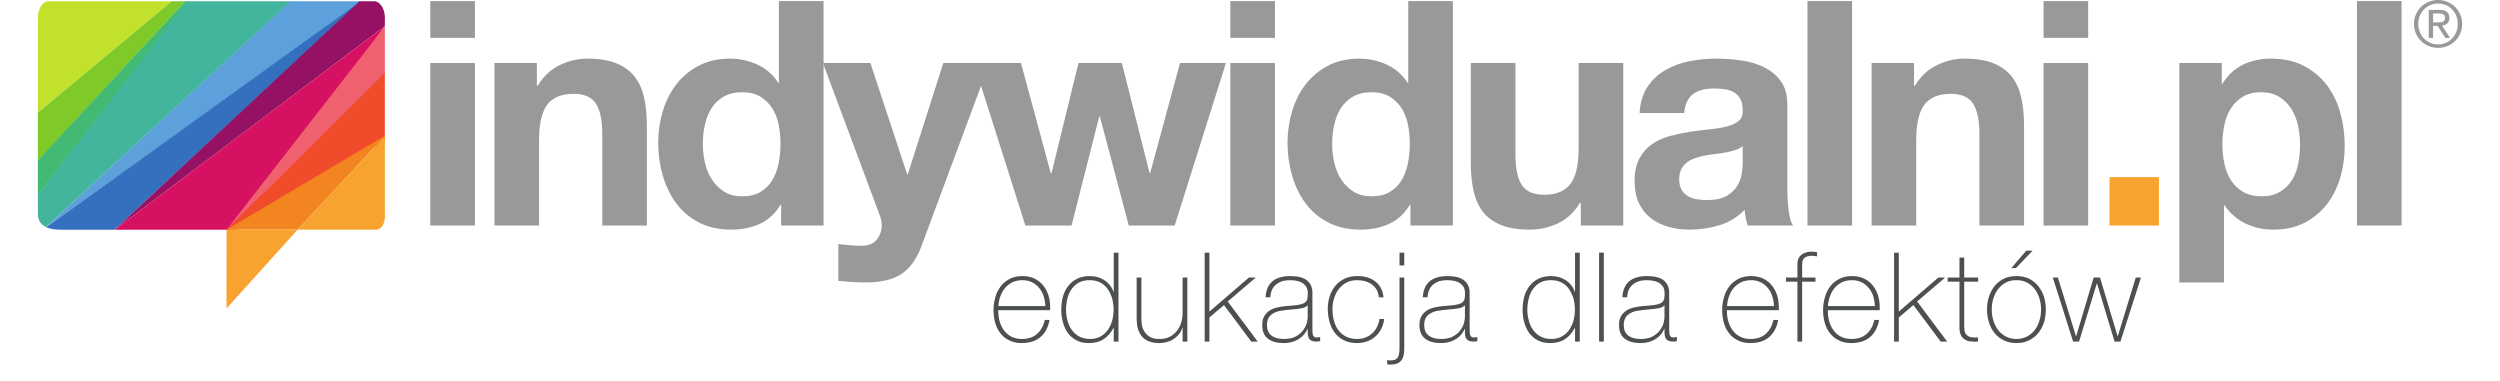
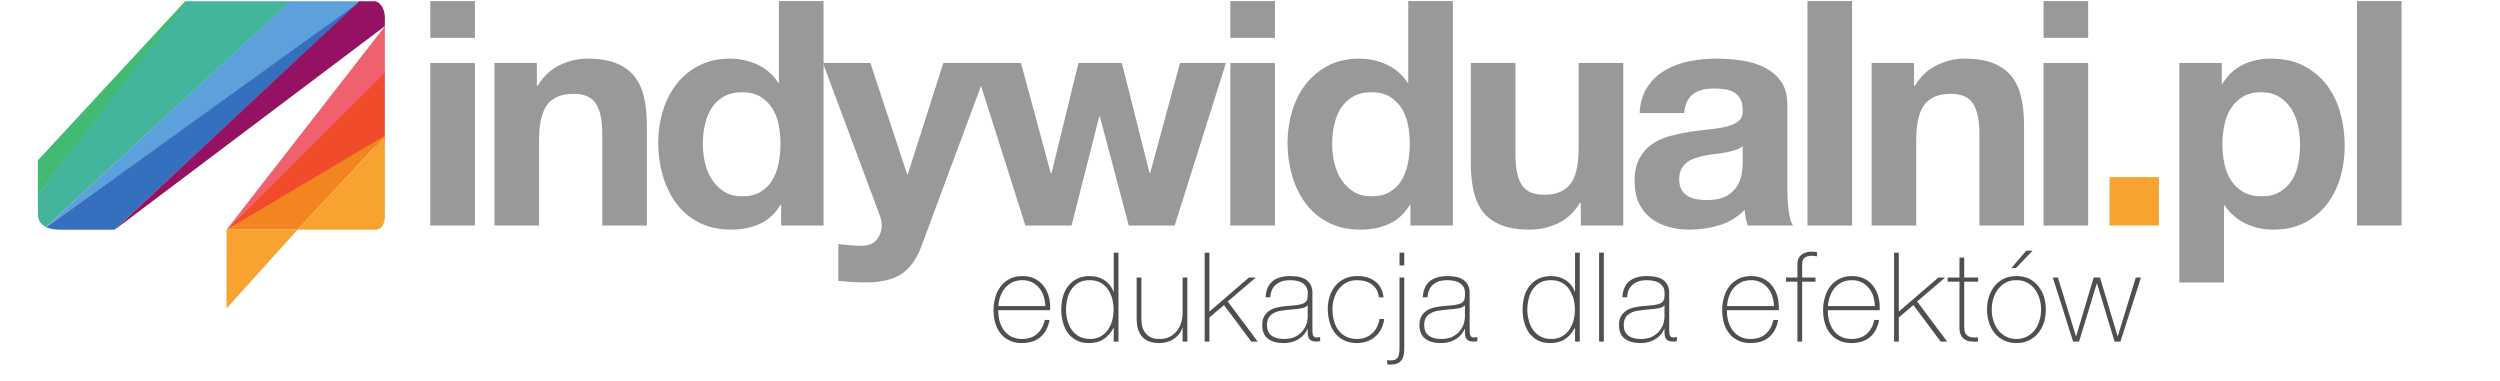
<svg xmlns="http://www.w3.org/2000/svg" xmlns:ns1="http://sodipodi.sourceforge.net/DTD/sodipodi-0.dtd" xmlns:ns2="http://www.inkscape.org/namespaces/inkscape" xmlns:xlink="http://www.w3.org/1999/xlink" width="210" height="32" viewBox="0 0 2005.08 315.08" version="1.2" id="svg336" ns1:docname="logo.svg" ns2:version="0.92.2 (5c3e80d, 2017-08-06)">
  <ns1:namedview pagecolor="#ffffff" bordercolor="#666666" borderopacity="1" objecttolerance="10" gridtolerance="10" guidetolerance="10" ns2:pageopacity="0" ns2:pageshadow="2" ns2:window-width="1920" ns2:window-height="1017" id="namedview338" showgrid="false" ns2:zoom="22.627417" ns2:cx="105" ns2:cy="9.5896905" ns2:window-x="-8" ns2:window-y="-8" ns2:window-maximized="1" ns2:current-layer="surface112" />
  <defs id="defs133">
    <g id="g44">
      <symbol overflow="visible" id="glyph0-0" style="overflow:visible">
        <path style="stroke:none" d="M 0,0 H 52.75 V -73.969 H 0 Z m 5.156,-5.156 v -63.562 h 42.438 v 63.562 z M 23.188,-24.109 h 4.734 c 0,-3.609 0.203,-6.078 0.625,-7.422 0.406,-1.328 1.844,-3.094 4.422,-5.359 2.578,-2.359 4.328,-4.531 5.25,-6.375 0.828,-1.766 1.234,-3.812 1.234,-5.984 0,-4.125 -1.234,-7.422 -3.594,-9.891 -2.375,-2.375 -5.469,-3.609 -9.172,-3.609 -3.719,0 -6.797,1.141 -9.375,3.297 -2.578,2.266 -4.016,5.875 -4.531,10.828 l 5.141,0.812 c 0.422,-3.5 1.453,-5.969 3,-7.516 1.531,-1.547 3.297,-2.266 5.453,-2.266 2.172,0 4.016,0.828 5.562,2.469 1.547,1.75 2.266,3.812 2.266,6.281 0,0.625 -0.094,1.25 -0.203,1.766 -0.109,0.609 -0.406,1.234 -0.719,1.844 -0.312,0.719 -0.828,1.453 -1.547,2.172 -0.719,0.812 -1.547,1.75 -2.672,2.781 -1.141,1.125 -2.172,2.266 -2.891,3.188 -0.719,1.031 -1.344,1.953 -1.859,2.891 -0.922,1.75 -1.344,4.531 -1.344,8.344 z m -0.312,12.062 h 5.766 v -6.906 H 22.875 Z m 0,0" id="path2" ns2:connector-curvature="0" />
      </symbol>
      <symbol overflow="visible" id="glyph0-1" style="overflow:visible">
        <path style="stroke:none" d="m 50.078,-25.969 c 0,-0.297 0,-0.609 0.094,-1.125 0,-0.422 0,-0.828 0,-1.141 0,-3.609 -0.516,-6.906 -1.438,-10.094 -1.031,-3.094 -2.469,-5.875 -4.438,-8.234 -1.953,-2.375 -4.328,-4.234 -7.109,-5.578 -2.875,-1.328 -6.172,-2.047 -9.891,-2.047 -4.016,0 -7.516,0.719 -10.5,2.266 -2.984,1.547 -5.562,3.594 -7.531,6.172 -1.953,2.578 -3.5,5.562 -4.422,8.969 -1.031,3.406 -1.547,7 -1.547,10.719 0,3.812 0.516,7.406 1.438,10.703 0.938,3.406 2.484,6.297 4.438,8.656 1.953,2.484 4.328,4.438 7.312,5.781 2.891,1.438 6.281,2.156 10.203,2.156 6.391,0 11.531,-1.641 15.453,-4.938 C 45.953,-7 48.531,-11.75 49.656,-17.922 H 45.75 c -1.141,4.938 -3.297,8.75 -6.391,11.531 -3.094,2.781 -7.312,4.234 -12.578,4.234 -3.297,0 -6.078,-0.625 -8.547,-1.859 C 15.766,-5.25 13.703,-6.906 12.156,-9.062 10.516,-11.234 9.266,-13.703 8.453,-16.484 7.625,-19.266 7.219,-22.25 7.219,-25.344 v -0.625 z M 7.312,-29.359 c 0.203,-2.781 0.719,-5.469 1.656,-8.047 0.922,-2.562 2.156,-4.938 3.812,-6.891 1.641,-1.969 3.703,-3.516 6.078,-4.75 2.469,-1.125 5.25,-1.75 8.438,-1.75 2.891,0 5.562,0.625 7.844,1.75 2.359,1.141 4.312,2.688 5.859,4.641 1.656,1.953 2.891,4.219 3.719,6.797 0.828,2.578 1.344,5.359 1.438,8.25 z m 0,0" id="path5" ns2:connector-curvature="0" />
      </symbol>
      <symbol overflow="visible" id="glyph0-2" style="overflow:visible">
        <path style="stroke:none" d="m 46.672,0 h 3.922 v -73.562 h -3.922 v 32.453 H 46.469 c -0.719,-2.062 -1.656,-3.922 -2.984,-5.562 -1.344,-1.656 -2.781,-2.984 -4.531,-4.125 -1.766,-1.125 -3.719,-1.953 -5.781,-2.578 -2.062,-0.516 -4.109,-0.812 -6.281,-0.812 -4.016,0 -7.422,0.719 -10.406,2.156 -2.984,1.438 -5.359,3.406 -7.312,5.875 -1.953,2.469 -3.5,5.359 -4.438,8.75 -0.922,3.406 -1.438,7.109 -1.438,11.031 0,3.609 0.406,7.109 1.344,10.406 C 5.562,-12.562 6.906,-9.688 8.75,-7.109 c 1.859,2.578 4.234,4.531 7.109,6.078 2.891,1.547 6.297,2.266 10.312,2.266 4.734,0 8.75,-1.031 12.047,-3.188 3.297,-2.062 6.078,-5.156 8.25,-9.375 h 0.203 z M 18.141,-4.219 C 15.656,-5.562 13.594,-7.312 12.047,-9.578 10.406,-11.844 9.172,-14.422 8.453,-17.406 7.625,-20.297 7.219,-23.281 7.219,-26.375 c 0,-3.188 0.406,-6.188 1.125,-9.172 0.719,-2.984 1.859,-5.562 3.5,-7.828 1.547,-2.266 3.609,-4.125 6.078,-5.469 2.484,-1.328 5.469,-1.953 8.969,-1.953 3.406,0 6.281,0.719 8.859,2.062 2.469,1.344 4.531,3.188 6.078,5.469 1.547,2.359 2.781,4.938 3.609,7.828 0.719,2.984 1.125,5.969 1.125,9.062 0,2.984 -0.406,5.969 -1.125,8.859 -0.828,2.984 -2.062,5.562 -3.609,7.828 C 40.188,-7.422 38.125,-5.562 35.75,-4.219 c -2.469,1.328 -5.359,2.062 -8.75,2.062 -3.406,0 -6.391,-0.734 -8.859,-2.062 z m 0,0" id="path8" ns2:connector-curvature="0" />
      </symbol>
      <symbol overflow="visible" id="glyph0-3" style="overflow:visible">
        <path style="stroke:none" d="M 47.703,-52.953 H 43.781 V -24.312 c 0,3.188 -0.406,6.172 -1.234,8.859 -0.922,2.781 -2.156,5.047 -3.812,7 -1.641,1.969 -3.594,3.5 -5.969,4.641 -2.375,1.141 -5.047,1.656 -8.031,1.656 -3.609,0 -6.5,-0.625 -8.453,-1.969 -1.953,-1.328 -3.5,-2.875 -4.438,-4.734 C 10.812,-10.609 10.203,-12.562 10,-14.531 9.781,-16.484 9.688,-18.141 9.688,-19.469 V -52.953 H 5.766 V -20.188 c 0,1.125 0,2.359 0.109,3.812 0.094,1.531 0.312,3.078 0.609,4.625 0.312,1.547 0.938,3.094 1.766,4.641 0.719,1.547 1.844,2.984 3.188,4.219 1.344,1.234 3.188,2.266 5.359,3 2.156,0.719 4.734,1.125 7.828,1.125 2.062,0 4.125,-0.312 6.078,-0.828 1.953,-0.516 3.812,-1.328 5.562,-2.469 1.656,-1.125 3.094,-2.469 4.438,-4.016 1.234,-1.547 2.156,-3.297 2.875,-5.25 H 43.781 V 0 h 3.922 z m 0,0" id="path11" ns2:connector-curvature="0" />
      </symbol>
      <symbol overflow="visible" id="glyph0-4" style="overflow:visible">
        <path style="stroke:none" d="M 5.969,0 H 9.891 V -19.984 L 21.953,-30.188 44.516,0 h 5.344 l -24.828,-33.172 23.188,-19.781 h -5.672 l -32.656,28.125 V -73.562 H 5.969 Z m 0,0" id="path14" ns2:connector-curvature="0" />
      </symbol>
      <symbol overflow="visible" id="glyph0-5" style="overflow:visible">
        <path style="stroke:none" d="m 40.906,-7.734 c 0,1.141 0.094,2.062 0.312,3 0.094,0.922 0.406,1.75 0.922,2.469 0.516,0.719 1.234,1.234 2.156,1.641 0.938,0.422 2.172,0.625 3.719,0.625 1.125,0 2.156,-0.109 3.188,-0.406 v -3.297 c -1.234,0.203 -2.156,0.297 -2.875,0.297 -0.938,0 -1.547,-0.203 -2.062,-0.609 -0.516,-0.312 -0.828,-0.828 -1.031,-1.438 -0.203,-0.625 -0.312,-1.344 -0.312,-2.062 C 44.812,-8.25 44.812,-9.062 44.812,-9.781 v -30.812 c 0,-4.016 -1.438,-7.312 -4.328,-9.891 -2.984,-2.469 -7.625,-3.703 -14,-3.703 -6.391,0 -11.344,1.438 -14.734,4.328 -3.5,2.984 -5.359,7.312 -5.672,13.188 H 10 c 0.297,-4.75 1.844,-8.25 4.844,-10.625 2.875,-2.359 6.688,-3.5 11.422,-3.5 2.688,0 4.953,0.312 6.812,0.828 1.844,0.516 3.391,1.344 4.531,2.266 1.125,0.922 2.062,2.062 2.578,3.297 0.516,1.234 0.812,2.578 0.812,4.016 0,1.859 -0.094,3.406 -0.297,4.641 -0.219,1.234 -0.734,2.266 -1.547,2.984 -0.828,0.828 -2.062,1.438 -3.609,1.859 -1.656,0.516 -3.922,0.828 -6.703,1.031 l -6.078,0.516 c -2.156,0.203 -4.328,0.516 -6.594,1.031 -2.359,0.516 -4.422,1.234 -6.281,2.359 -1.953,1.141 -3.5,2.688 -4.734,4.641 -1.234,1.953 -1.859,4.531 -1.859,7.625 0,5.047 1.547,8.859 4.641,11.234 3.094,2.469 7.422,3.703 13.078,3.703 2.578,0 4.844,-0.312 7.016,-0.922 2.156,-0.625 4.016,-1.453 5.766,-2.578 1.641,-1.141 3.094,-2.375 4.219,-3.812 1.141,-1.344 2.062,-2.891 2.688,-4.438 h 0.203 z m 0,-12.453 c 0,0.719 -0.203,1.953 -0.516,3.906 -0.422,1.953 -1.344,4.016 -2.688,6.078 -1.328,2.172 -3.391,4.016 -5.969,5.562 -2.578,1.656 -6.188,2.484 -10.609,2.484 -4.328,0 -7.734,-0.938 -10.203,-2.891 -2.469,-1.859 -3.703,-4.734 -3.703,-8.656 0,-2.469 0.516,-4.531 1.438,-6.078 0.922,-1.547 2.266,-2.672 3.812,-3.609 1.547,-0.922 3.188,-1.547 5.156,-1.953 1.953,-0.312 3.812,-0.625 5.766,-0.828 l 6.594,-0.609 c 2.375,-0.219 4.641,-0.516 6.594,-0.938 1.953,-0.406 3.391,-1.234 4.328,-2.359 z m 0,0" id="path17" ns2:connector-curvature="0" />
      </symbol>
      <symbol overflow="visible" id="glyph0-6" style="overflow:visible">
        <path style="stroke:none" d="m 49.562,-36.578 c -0.312,-2.984 -1.031,-5.562 -2.266,-7.828 -1.234,-2.156 -2.781,-4.016 -4.75,-5.453 -1.953,-1.453 -4.219,-2.578 -6.688,-3.312 -2.578,-0.719 -5.266,-1.016 -8.141,-1.016 -3.922,0 -7.422,0.719 -10.406,2.156 -2.984,1.438 -5.562,3.406 -7.625,5.875 -2.062,2.469 -3.609,5.359 -4.641,8.656 -1.125,3.297 -1.641,6.797 -1.641,10.5 0,3.719 0.516,7.219 1.438,10.625 0.922,3.391 2.375,6.484 4.328,9.062 1.953,2.578 4.422,4.641 7.516,6.172 2.984,1.547 6.703,2.375 11.031,2.375 2.781,0 5.453,-0.406 8.031,-1.344 2.578,-0.922 4.844,-2.156 6.797,-3.906 1.969,-1.656 3.609,-3.719 4.953,-6.188 1.344,-2.469 2.156,-5.25 2.578,-8.453 H 46.156 c -0.312,2.375 -1.031,4.641 -2.062,6.609 C 43.062,-10 41.734,-8.25 40.188,-6.797 c -1.656,1.438 -3.516,2.578 -5.562,3.391 -2.172,0.828 -4.438,1.25 -6.906,1.25 -3.406,0 -6.391,-0.625 -8.969,-1.859 C 16.172,-5.25 14.109,-7 12.359,-9.266 10.609,-11.438 9.375,-14.109 8.547,-17.109 7.734,-20.094 7.312,-23.391 7.312,-27 c 0,-2.984 0.422,-5.969 1.344,-8.859 0.922,-2.781 2.156,-5.359 3.906,-7.625 1.766,-2.156 3.812,-4.016 6.391,-5.359 2.578,-1.328 5.469,-1.953 8.766,-1.953 2.359,0 4.641,0.312 6.797,0.938 2.062,0.609 3.922,1.531 5.453,2.672 1.547,1.125 2.891,2.672 3.922,4.422 0.922,1.766 1.547,3.812 1.75,6.188 z m 0,0" id="path20" ns2:connector-curvature="0" />
      </symbol>
      <symbol overflow="visible" id="glyph0-7" style="overflow:visible">
        <path style="stroke:none" d="M 10.609,-62.953 V -73.562 h -3.906 v 10.609 z m -3.906,10 V 5.25 c 0,1.969 -0.109,3.719 -0.422,5.047 -0.312,1.344 -0.719,2.375 -1.328,3.203 -0.625,0.719 -1.453,1.234 -2.375,1.641 -0.922,0.219 -2.172,0.422 -3.5,0.422 -0.516,0 -1.031,0 -1.453,-0.109 -0.406,0 -0.812,0 -1.125,-0.094 v 3.5 c 0.312,0.094 0.516,0.094 0.828,0.094 0.297,0 0.516,0 0.812,0 h 1.656 c 2.266,0 4.125,-0.406 5.562,-1.125 1.344,-0.719 2.469,-1.656 3.297,-2.891 0.719,-1.125 1.234,-2.578 1.547,-4.219 0.312,-1.547 0.406,-3.297 0.406,-5.047 v -58.625 z m 0,0" id="path23" ns2:connector-curvature="0" />
      </symbol>
      <symbol overflow="visible" id="glyph0-8" style="overflow:visible">
        <path style="stroke:none" d="" id="path26" ns2:connector-curvature="0" />
      </symbol>
      <symbol overflow="visible" id="glyph0-9" style="overflow:visible">
        <path style="stroke:none" d="M 6.703,-73.562 V 0 h 3.906 v -73.562 z m 0,0" id="path29" ns2:connector-curvature="0" />
      </symbol>
      <symbol overflow="visible" id="glyph0-10" style="overflow:visible">
        <path style="stroke:none" d="M 9.484,-49.562 V 0 h 3.906 v -49.562 h 11.031 v -3.391 H 13.391 V -63.562 c 0,-3 0.719,-4.953 2.266,-5.984 1.453,-0.922 3.297,-1.438 5.469,-1.438 1.125,0 2.672,0.203 4.625,0.516 V -73.875 c -1.953,-0.312 -3.5,-0.516 -4.625,-0.516 -1.547,0 -3.094,0.203 -4.438,0.625 -1.438,0.406 -2.672,1.031 -3.703,1.844 -1.141,0.828 -1.953,1.859 -2.578,3.203 -0.625,1.344 -0.922,2.984 -0.922,4.844 v 10.922 H 0 v 3.391 z m 0,0" id="path32" ns2:connector-curvature="0" />
      </symbol>
      <symbol overflow="visible" id="glyph0-11" style="overflow:visible">
        <path style="stroke:none" d="M 25.25,-52.953 H 13.703 V -69.438 H 9.781 v 16.484 H 0 v 3.391 h 9.781 v 37 C 9.688,-9.578 10,-7.219 10.922,-5.453 c 0.828,1.75 1.953,2.984 3.406,3.797 1.438,0.938 3.078,1.453 5.047,1.547 1.844,0.219 3.812,0.219 5.766,0.109 v -3.406 c -1.859,0.109 -3.5,0 -4.844,-0.094 -1.438,-0.109 -2.672,-0.516 -3.609,-1.234 -1.031,-0.625 -1.75,-1.547 -2.266,-2.781 C 13.906,-8.75 13.703,-10.406 13.703,-12.562 v -37 H 25.25 Z m 0,0" id="path35" ns2:connector-curvature="0" />
      </symbol>
      <symbol overflow="visible" id="glyph0-12" style="overflow:visible">
        <path style="stroke:none" d="m 4.953,-15.766 c 1.016,3.406 2.562,6.281 4.625,8.766 2.062,2.562 4.641,4.531 7.625,5.969 2.984,1.547 6.5,2.266 10.406,2.266 3.922,0 7.422,-0.719 10.406,-2.266 C 41,-2.469 43.578,-4.438 45.641,-7 c 2.062,-2.484 3.609,-5.359 4.734,-8.766 1.031,-3.391 1.547,-6.906 1.547,-10.719 0,-3.812 -0.516,-7.312 -1.547,-10.703 -1.125,-3.297 -2.672,-6.188 -4.734,-8.766 -2.062,-2.578 -4.641,-4.531 -7.625,-6.078 -2.984,-1.438 -6.484,-2.156 -10.406,-2.156 -3.906,0 -7.422,0.719 -10.406,2.156 -2.984,1.547 -5.562,3.5 -7.625,6.078 -2.062,2.578 -3.609,5.469 -4.625,8.766 -1.141,3.391 -1.656,6.891 -1.656,10.703 0,3.812 0.516,7.328 1.656,10.719 z m 3.594,-19.891 c 0.938,-2.875 2.172,-5.453 3.922,-7.719 1.75,-2.266 3.812,-4.125 6.391,-5.469 2.578,-1.328 5.453,-1.953 8.75,-1.953 3.297,0 6.188,0.625 8.766,1.953 2.578,1.344 4.625,3.203 6.391,5.469 1.75,2.266 2.984,4.844 3.906,7.719 0.922,3 1.344,5.984 1.344,9.172 0,3.203 -0.422,6.188 -1.344,9.078 -0.922,2.984 -2.156,5.562 -3.906,7.828 C 41,-7.312 38.953,-5.562 36.375,-4.219 c -2.578,1.328 -5.469,2.062 -8.766,2.062 -3.297,0 -6.172,-0.734 -8.75,-2.062 C 16.281,-5.562 14.219,-7.312 12.469,-9.578 c -1.75,-2.266 -2.984,-4.844 -3.922,-7.828 -0.922,-2.891 -1.328,-5.875 -1.328,-9.078 0,-3.188 0.406,-6.172 1.328,-9.172 z m 14.844,-25.125 h 3.812 L 41,-75.219 h -5.25 z m 0,0" id="path38" ns2:connector-curvature="0" />
      </symbol>
      <symbol overflow="visible" id="glyph0-13" style="overflow:visible">
        <path style="stroke:none" d="m 4.016,-52.953 h -4.219 L 16.594,0 h 4.938 l 14.625,-48.016 H 36.375 L 50.891,0 h 4.844 l 17,-52.953 H 68.406 L 53.578,-4.531 H 53.375 L 38.844,-52.953 h -5.25 L 19.156,-4.531 h -0.203 z m 0,0" id="path41" ns2:connector-curvature="0" />
      </symbol>
    </g>
    <clipPath id="clip1">
-       <path d="M 0,1 H 111 V 94 H 0 Z m 0,0" id="path46" ns2:connector-curvature="0" />
-     </clipPath>
+       </clipPath>
    <clipPath id="clip2">
      <path d="m 287,176.449 c 0.836,12.492 -6.5,13.496 -6.5,13.496 l -261.148,0.078 C 4.016,190.023 0,183.945 0,176.449 V 14.598 C 0,7.102 4.016,1.023 8.969,1.023 h 269.062 c 4.953,0 8.969,6.078 8.969,13.574 z m 0,0" id="path49" ns2:connector-curvature="0" />
    </clipPath>
    <clipPath id="clip3">
      <path d="M 0,1 H 122 V 134 H 0 Z m 0,0" id="path52" ns2:connector-curvature="0" />
    </clipPath>
    <clipPath id="clip4">
-       <path d="m 287,176.449 c 0.836,12.492 -6.5,13.496 -6.5,13.496 l -261.148,0.078 C 4.016,190.023 0,183.945 0,176.449 V 14.598 C 0,7.102 4.016,1.023 8.969,1.023 h 269.062 c 4.953,0 8.969,6.078 8.969,13.574 z m 0,0" id="path55" ns2:connector-curvature="0" />
-     </clipPath>
+       </clipPath>
    <clipPath id="clip5">
      <path d="M 0,1 H 125 V 162 H 0 Z m 0,0" id="path58" ns2:connector-curvature="0" />
    </clipPath>
    <clipPath id="clip6">
      <path d="m 287,176.449 c 0.836,12.492 -6.5,13.496 -6.5,13.496 l -261.148,0.078 C 4.016,190.023 0,183.945 0,176.449 V 14.598 C 0,7.102 4.016,1.023 8.969,1.023 h 269.062 c 4.953,0 8.969,6.078 8.969,13.574 z m 0,0" id="path61" ns2:connector-curvature="0" />
    </clipPath>
    <clipPath id="clip7">
      <path d="M 4,1 H 268 V 190 H 4 Z m 0,0" id="path64" ns2:connector-curvature="0" />
    </clipPath>
    <clipPath id="clip8">
      <path d="m 287,176.449 c 0.836,12.492 -6.5,13.496 -6.5,13.496 l -261.148,0.078 C 4.016,190.023 0,183.945 0,176.449 V 14.598 C 0,7.102 4.016,1.023 8.969,1.023 h 269.062 c 4.953,0 8.969,6.078 8.969,13.574 z m 0,0" id="path67" ns2:connector-curvature="0" />
    </clipPath>
    <clipPath id="clip9">
      <path d="M 0,1 H 209 V 191 H 0 Z m 0,0" id="path70" ns2:connector-curvature="0" />
    </clipPath>
    <clipPath id="clip10">
      <path d="m 287,176.449 c 0.836,12.492 -6.5,13.496 -6.5,13.496 l -261.148,0.078 C 4.016,190.023 0,183.945 0,176.449 V 14.598 C 0,7.102 4.016,1.023 8.969,1.023 h 269.062 c 4.953,0 8.969,6.078 8.969,13.574 z m 0,0" id="path73" ns2:connector-curvature="0" />
    </clipPath>
    <clipPath id="clip11">
      <path d="M 4,1 H 267 V 191 H 4 Z m 0,0" id="path76" ns2:connector-curvature="0" />
    </clipPath>
    <clipPath id="clip12">
      <path d="m 287,176.449 c 0.836,12.492 -6.5,13.496 -6.5,13.496 l -261.148,0.078 C 4.016,190.023 0,183.945 0,176.449 V 14.598 C 0,7.102 4.016,1.023 8.969,1.023 h 269.062 c 4.953,0 8.969,6.078 8.969,13.574 z m 0,0" id="path79" ns2:connector-curvature="0" />
    </clipPath>
    <clipPath id="clip13">
      <path d="m 2,189 h 2 v 2 H 2 Z m 0,0" id="path82" ns2:connector-curvature="0" />
    </clipPath>
    <clipPath id="clip14">
      <path d="m 287,176.449 c 0.836,12.492 -6.5,13.496 -6.5,13.496 l -261.148,0.078 C 4.016,190.023 0,183.945 0,176.449 V 14.598 C 0,7.102 4.016,1.023 8.969,1.023 h 269.062 c 4.953,0 8.969,6.078 8.969,13.574 z m 0,0" id="path85" ns2:connector-curvature="0" />
    </clipPath>
    <clipPath id="clip15">
      <path d="M 63,1 H 288 V 191 H 63 Z m 0,0" id="path88" ns2:connector-curvature="0" />
    </clipPath>
    <clipPath id="clip16">
      <path d="m 287,176.449 c 0.836,12.492 -6.5,13.496 -6.5,13.496 l -261.148,0.078 C 4.016,190.023 0,183.945 0,176.449 V 14.598 C 0,7.102 4.016,1.023 8.969,1.023 h 269.062 c 4.953,0 8.969,6.078 8.969,13.574 z m 0,0" id="path91" ns2:connector-curvature="0" />
    </clipPath>
    <clipPath id="clip17">
-       <path d="M 63,21 H 288 V 191 H 63 Z m 0,0" id="path94" ns2:connector-curvature="0" />
-     </clipPath>
+       </clipPath>
    <clipPath id="clip18">
      <path d="m 287,176.449 c 0.836,12.492 -6.5,13.496 -6.5,13.496 l -261.148,0.078 C 4.016,190.023 0,183.945 0,176.449 V 14.598 C 0,7.102 4.016,1.023 8.969,1.023 h 269.062 c 4.953,0 8.969,6.078 8.969,13.574 z m 0,0" id="path97" ns2:connector-curvature="0" />
    </clipPath>
    <clipPath id="clip19">
      <path d="M 156,21 H 287 V 191 H 156 Z m 0,0" id="path100" ns2:connector-curvature="0" />
    </clipPath>
    <clipPath id="clip20">
      <path d="m 287,176.449 c 0.836,12.492 -6.5,13.496 -6.5,13.496 l -261.148,0.078 C 4.016,190.023 0,183.945 0,176.449 V 14.598 C 0,7.102 4.016,1.023 8.969,1.023 h 269.062 c 4.953,0 8.969,6.078 8.969,13.574 z m 0,0" id="path103" ns2:connector-curvature="0" />
    </clipPath>
    <clipPath id="clip21">
      <path d="M 156,60 H 287 V 191 H 156 Z m 0,0" id="path106" ns2:connector-curvature="0" />
    </clipPath>
    <clipPath id="clip22">
      <path d="m 287,176.449 c 0.836,12.492 -6.5,13.496 -6.5,13.496 l -261.148,0.078 C 4.016,190.023 0,183.945 0,176.449 V 14.598 C 0,7.102 4.016,1.023 8.969,1.023 h 269.062 c 4.953,0 8.969,6.078 8.969,13.574 z m 0,0" id="path109" ns2:connector-curvature="0" />
    </clipPath>
    <clipPath id="clip23">
      <path d="m 214,189 h 1 v 2 h -1 z m 0,0" id="path112" ns2:connector-curvature="0" />
    </clipPath>
    <clipPath id="clip24">
      <path d="m 287,176.449 c 0.836,12.492 -6.5,13.496 -6.5,13.496 l -261.148,0.078 C 4.016,190.023 0,183.945 0,176.449 V 14.598 C 0,7.102 4.016,1.023 8.969,1.023 h 269.062 c 4.953,0 8.969,6.078 8.969,13.574 z m 0,0" id="path115" ns2:connector-curvature="0" />
    </clipPath>
    <clipPath id="clip25">
      <path d="m 156,112 h 132 v 79 H 156 Z m 0,0" id="path118" ns2:connector-curvature="0" />
    </clipPath>
    <clipPath id="clip26">
      <path d="m 287,176.449 c 0.836,12.492 -6.5,13.496 -6.5,13.496 l -261.148,0.078 C 4.016,190.023 0,183.945 0,176.449 V 14.598 C 0,7.102 4.016,1.023 8.969,1.023 h 269.062 c 4.953,0 8.969,6.078 8.969,13.574 z m 0,0" id="path121" ns2:connector-curvature="0" />
    </clipPath>
    <clipPath id="clip27">
      <path d="m 214,112 h 74 v 79 h -74 z m 0,0" id="path124" ns2:connector-curvature="0" />
    </clipPath>
    <clipPath id="clip28">
      <path d="m 287,176.449 c 0.836,12.492 -6.5,13.496 -6.5,13.496 l -261.148,0.078 C 4.016,190.023 0,183.945 0,176.449 V 14.598 C 0,7.102 4.016,1.023 8.969,1.023 h 269.062 c 4.953,0 8.969,6.078 8.969,13.574 z m 0,0" id="path127" ns2:connector-curvature="0" />
    </clipPath>
    <clipPath id="clip29">
-       <path d="m 1965,0 h 40.078 V 40 H 1965 Z m 0,0" id="path130" ns2:connector-curvature="0" />
-     </clipPath>
+       </clipPath>
  </defs>
  <g id="surface112">
    <g clip-path="url(#clip1)" id="g139" style="clip-rule:nonzero">
      <g clip-path="url(#clip2)" id="g137" style="clip-rule:nonzero">
        <path style="fill:#c2e12b;fill-opacity:1;fill-rule:nonzero;stroke:none" d="M -0.875,1.023 0,93.016 110.707,1.023 Z m 0,0" id="path135" ns2:connector-curvature="0" />
      </g>
    </g>
    <g clip-path="url(#clip3)" id="g145" style="clip-rule:nonzero">
      <g clip-path="url(#clip4)" id="g143" style="clip-rule:nonzero">
        <path style="fill:#7fca28;fill-opacity:1;fill-rule:nonzero;stroke:none" d="M 110.707,1.023 0,93.051 V 133.086 L 121.824,1.023 h -11.117" id="path141" ns2:connector-curvature="0" />
      </g>
    </g>
    <g clip-path="url(#clip5)" id="g151" style="clip-rule:nonzero">
      <g clip-path="url(#clip6)" id="g149" style="clip-rule:nonzero">
        <path style="fill:#42ba73;fill-opacity:1;fill-rule:nonzero;stroke:none" d="M 121.836,1.023 -0.656,133.336 l 0.5,28.219 L 124.48,1.023 h -2.645" id="path147" ns2:connector-curvature="0" />
      </g>
    </g>
    <g clip-path="url(#clip7)" id="g157" style="clip-rule:nonzero">
      <g clip-path="url(#clip8)" id="g155" style="clip-rule:nonzero">
        <path style="fill:#5ca1dc;fill-opacity:1;fill-rule:nonzero;stroke:none" d="M 185.484,22.43 4.344,189.805 267.832,1.023 208.66,0.812 185.484,22.43" id="path153" ns2:connector-curvature="0" />
      </g>
    </g>
    <g clip-path="url(#clip9)" id="g163" style="clip-rule:nonzero">
      <g clip-path="url(#clip10)" id="g161" style="clip-rule:nonzero">
        <path style="fill:#42b59c;fill-opacity:1;fill-rule:nonzero;stroke:none" d="M 209,1.023 H 123.348 L 0,161.117 -0.156,190.023 H 5.125 l 2.633,-3.375" id="path159" ns2:connector-curvature="0" />
      </g>
    </g>
    <g clip-path="url(#clip11)" id="g169" style="clip-rule:nonzero">
      <g clip-path="url(#clip12)" id="g167" style="clip-rule:nonzero">
        <path style="fill:#3570bf;fill-opacity:1;fill-rule:nonzero;stroke:none" d="M 4,190.023 H 63.363 L 266.375,1.488" id="path165" ns2:connector-curvature="0" />
      </g>
    </g>
    <g clip-path="url(#clip13)" id="g175" style="clip-rule:nonzero">
      <g clip-path="url(#clip14)" id="g173" style="clip-rule:nonzero">
        <path style="fill:none;stroke:#a3a6a3;stroke-width:10;stroke-linecap:butt;stroke-linejoin:miter;stroke-miterlimit:10;stroke-opacity:1" d="m 33.203,1254.316 z m 0,0" transform="matrix(0.1,0,0,-0.1,0,315.08)" id="path171" ns2:connector-curvature="0" />
      </g>
    </g>
    <g clip-path="url(#clip15)" id="g181" style="clip-rule:nonzero">
      <g clip-path="url(#clip16)" id="g179" style="clip-rule:nonzero">
        <path style="fill:#941163;fill-opacity:1;fill-rule:nonzero;stroke:none" d="M 63.48,190.023 287.289,21.41 287.387,1.023 H 266.066 L 63.414,190.023 h 0.066" id="path177" ns2:connector-curvature="0" />
      </g>
    </g>
    <g clip-path="url(#clip17)" id="g187" style="clip-rule:nonzero">
      <g clip-path="url(#clip18)" id="g185" style="clip-rule:nonzero">
        <path style="fill:#d71161;fill-opacity:1;fill-rule:nonzero;stroke:none" d="M 63.48,190.023 H 165.617 L 287.289,21.41 Z m 0,0" id="path183" ns2:connector-curvature="0" />
      </g>
    </g>
    <g clip-path="url(#clip19)" id="g193" style="clip-rule:nonzero">
      <g clip-path="url(#clip20)" id="g191" style="clip-rule:nonzero">
        <path style="fill:#f06170;fill-opacity:1;fill-rule:nonzero;stroke:none" d="M 287,61.266 V 21.809 L 156,190.023 Z m 0,0" id="path189" ns2:connector-curvature="0" />
      </g>
    </g>
    <g clip-path="url(#clip21)" id="g199" style="clip-rule:nonzero">
      <g clip-path="url(#clip22)" id="g197" style="clip-rule:nonzero">
        <path style="fill:#f04c2b;fill-opacity:1;fill-rule:nonzero;stroke:none" d="M 287,116.926 V 60.219 L 156,190.023 Z m 0,0" id="path195" ns2:connector-curvature="0" />
      </g>
    </g>
    <g clip-path="url(#clip23)" id="g205" style="clip-rule:nonzero">
      <g clip-path="url(#clip24)" id="g203" style="clip-rule:nonzero">
        <path style="fill:#c2e12b;fill-opacity:1;fill-rule:nonzero;stroke:none" d="m 214.531,190.246 0.301,-0.301" id="path201" ns2:connector-curvature="0" />
      </g>
    </g>
    <g clip-path="url(#clip25)" id="g211" style="clip-rule:nonzero">
      <g clip-path="url(#clip26)" id="g209" style="clip-rule:nonzero">
        <path style="fill:#f38521;fill-opacity:1;fill-rule:nonzero;stroke:none" d="M 287.484,112.066 156,190.023 l 58.832,-0.078 z m 0,0" id="path207" ns2:connector-curvature="0" />
      </g>
    </g>
    <g clip-path="url(#clip27)" id="g217" style="clip-rule:nonzero">
      <g clip-path="url(#clip28)" id="g215" style="clip-rule:nonzero">
        <path style="fill:#f8a330;fill-opacity:1;fill-rule:nonzero;stroke:none" d="m 214.832,189.945 72.457,0.078 0.195,-77.957 z m 0,0" id="path213" ns2:connector-curvature="0" />
      </g>
    </g>
    <path style="fill:#f8a330;fill-opacity:1;fill-rule:nonzero;stroke:none" d="M 214.832,189.945 156,255.164 l 0.07,-65.18" id="path219" ns2:connector-curvature="0" />
    <path style="fill:#999999;fill-opacity:1;fill-rule:nonzero;stroke:none" d="M 361.5,52.125 V 186.543 H 324.578 V 52.125 Z M 324.578,31.324 V 0.902 H 361.5 v 30.422 h -36.922" id="path221" ns2:connector-curvature="0" />
    <path style="fill:#999999;fill-opacity:1;fill-rule:nonzero;stroke:none" d="m 412.715,52.125 v 18.719 h 0.781 c 4.684,-7.797 10.746,-13.477 18.203,-17.031 7.445,-3.547 15.078,-5.328 22.875,-5.328 9.883,0 17.984,1.344 24.312,4.031 6.324,2.688 11.312,6.414 14.949,11.176 3.641,4.773 6.195,10.578 7.676,17.422 1.465,6.848 2.203,14.43 2.203,22.75 v 82.68 h -36.918 v -75.922 c 0,-11.09 -1.738,-19.367 -5.199,-24.828 -3.469,-5.461 -9.621,-8.188 -18.457,-8.188 -10.059,0 -17.336,2.988 -21.844,8.969 -4.512,5.98 -6.758,15.82 -6.758,29.512 v 70.457 H 377.617 V 52.125 h 35.098" id="path223" ns2:connector-curvature="0" />
    <path style="fill:#999999;fill-opacity:1;fill-rule:nonzero;stroke:none" d="m 612.648,102.949 c -1.035,-5.105 -2.816,-9.613 -5.324,-13.516 -2.516,-3.898 -5.766,-7.062 -9.746,-9.488 -3.996,-2.43 -9.02,-3.645 -15.086,-3.645 -6.066,0 -11.18,1.215 -15.34,3.645 -4.16,2.426 -7.5,5.629 -10.012,9.617 -2.512,3.992 -4.332,8.543 -5.457,13.652 -1.129,5.113 -1.691,10.445 -1.691,15.988 0,5.199 0.605,10.398 1.82,15.602 1.211,5.199 3.16,9.836 5.852,13.91 2.688,4.074 6.062,7.367 10.141,9.879 4.066,2.516 8.969,3.77 14.688,3.77 6.066,0 11.133,-1.211 15.211,-3.641 4.066,-2.426 7.316,-5.672 9.75,-9.746 2.426,-4.074 4.16,-8.715 5.195,-13.914 1.043,-5.199 1.566,-10.57 1.566,-16.121 0,-5.543 -0.523,-10.875 -1.566,-15.992 z m 1.566,66.434 c -4.336,7.277 -10.012,12.523 -17.031,15.727 -7.023,3.207 -14.949,4.812 -23.793,4.812 -10.055,0 -18.891,-1.949 -26.516,-5.852 -7.629,-3.895 -13.91,-9.184 -18.848,-15.855 -4.941,-6.672 -8.676,-14.344 -11.188,-23.012 -2.516,-8.664 -3.766,-17.68 -3.766,-27.039 0,-9.012 1.25,-17.723 3.766,-26.133 2.512,-8.406 6.246,-15.812 11.188,-22.227 4.938,-6.414 11.129,-11.57 18.59,-15.477 7.445,-3.895 16.117,-5.844 25.996,-5.844 7.969,0 15.555,1.691 22.746,5.07 7.195,3.379 12.875,8.367 17.035,14.949 h 0.516 V 0.902 h 36.926 V 186.543 h -35.105 v -17.16 h -0.516" id="path225" ns2:connector-curvature="0" />
    <path style="fill:#999999;fill-opacity:1;fill-rule:nonzero;stroke:none" d="m 714.309,226.582 c -7.109,4.68 -16.988,7.02 -29.637,7.02 -3.82,0 -7.59,-0.129 -11.312,-0.391 -3.727,-0.258 -7.5,-0.562 -11.309,-0.906 v -30.422 c 3.465,0.348 7.016,0.691 10.656,1.039 3.641,0.344 7.281,0.43 10.926,0.262 4.844,-0.52 8.445,-2.43 10.789,-5.719 2.34,-3.297 3.508,-6.938 3.508,-10.922 0,-2.945 -0.52,-5.719 -1.559,-8.32 L 649.312,52.125 h 39.258 l 30.418,92.039 h 0.516 L 748.891,52.125 h 38.219 l -56.16,151.059 c -3.992,10.918 -9.531,18.719 -16.641,23.398" id="path227" ns2:connector-curvature="0" />
    <path style="fill:#999999;fill-opacity:1;fill-rule:nonzero;stroke:none" d="M 902.285,186.543 878.367,96.324 h -0.52 L 854.965,186.543 H 816.75 L 774.109,52.125 h 39 l 24.703,91.258 h 0.516 L 860.688,52.125 h 35.879 l 22.879,90.996 h 0.52 L 944.668,52.125 h 37.961 L 940.25,186.543 h -37.965" id="path229" ns2:connector-curvature="0" />
    <path style="fill:#999999;fill-opacity:1;fill-rule:nonzero;stroke:none" d="M 1023.191,52.125 V 186.543 H 986.266 V 52.125 Z M 986.266,31.324 V 0.902 h 36.926 v 30.422 h -36.926" id="path231" ns2:connector-curvature="0" />
    <path style="fill:#999999;fill-opacity:1;fill-rule:nonzero;stroke:none" d="m 1133.172,102.949 c -1.051,-5.105 -2.832,-9.613 -5.344,-13.516 -2.508,-3.898 -5.758,-7.062 -9.75,-9.488 -3.988,-2.43 -9.008,-3.645 -15.066,-3.645 -6.07,0 -11.191,1.215 -15.351,3.645 -4.16,2.426 -7.5,5.629 -10.012,9.617 -2.508,3.992 -4.328,8.543 -5.457,13.652 -1.121,5.113 -1.691,10.445 -1.691,15.988 0,5.199 0.609,10.398 1.82,15.602 1.211,5.199 3.16,9.836 5.852,13.91 2.688,4.074 6.066,7.367 10.148,9.879 4.059,2.516 8.969,3.77 14.691,3.77 6.059,0 11.129,-1.211 15.199,-3.641 4.07,-2.426 7.328,-5.672 9.75,-9.746 2.43,-4.074 4.16,-8.715 5.211,-13.914 1.027,-5.199 1.547,-10.57 1.547,-16.121 0,-5.543 -0.52,-10.875 -1.547,-15.992 z m 1.547,66.434 c -4.328,7.277 -10.008,12.523 -17.027,15.727 -7.019,3.207 -14.941,4.812 -23.781,4.812 -10.07,0 -18.898,-1.949 -26.531,-5.852 -7.629,-3.895 -13.898,-9.184 -18.848,-15.855 -4.93,-6.672 -8.672,-14.344 -11.18,-23.012 -2.512,-8.664 -3.773,-17.68 -3.773,-27.039 0,-9.012 1.262,-17.723 3.773,-26.133 2.508,-8.406 6.25,-15.812 11.18,-22.227 4.949,-6.414 11.141,-11.57 18.59,-15.477 7.449,-3.895 16.117,-5.844 26,-5.844 7.981,0 15.559,1.691 22.758,5.07 7.18,3.379 12.859,8.367 17.031,14.949 h 0.512 V 0.902 h 36.918 V 186.543 h -35.102 v -17.16 h -0.519" id="path233" ns2:connector-curvature="0" />
    <path style="fill:#999999;fill-opacity:1;fill-rule:nonzero;stroke:none" d="m 1276.16,186.543 v -18.719 h -0.781 c -4.68,7.797 -10.75,13.434 -18.199,16.898 -7.449,3.465 -15.078,5.199 -22.879,5.199 -9.879,0 -17.98,-1.301 -24.312,-3.898 -6.328,-2.602 -11.309,-6.281 -14.949,-11.051 -3.641,-4.762 -6.199,-10.57 -7.668,-17.418 -1.473,-6.844 -2.211,-14.434 -2.211,-22.75 V 52.125 h 36.918 v 75.918 c 0,11.098 1.73,19.367 5.203,24.828 3.469,5.461 9.617,8.191 18.457,8.191 10.051,0 17.332,-2.988 21.84,-8.969 4.512,-5.98 6.762,-15.82 6.762,-29.508 V 52.125 h 36.922 v 134.418 h -35.102" id="path235" ns2:connector-curvature="0" />
    <path style="fill:#999999;fill-opacity:1;fill-rule:nonzero;stroke:none" d="m 1404.199,124.012 c -2.328,0.781 -4.848,1.434 -7.539,1.949 -2.68,0.523 -5.5,0.953 -8.441,1.301 -2.957,0.352 -5.899,0.781 -8.84,1.301 -2.777,0.52 -5.508,1.219 -8.199,2.082 -2.68,0.867 -5.019,2.039 -7.008,3.508 -2,1.477 -3.602,3.34 -4.82,5.594 -1.211,2.25 -1.812,5.109 -1.812,8.578 0,3.293 0.602,6.07 1.812,8.32 1.219,2.254 2.859,4.027 4.949,5.328 2.07,1.301 4.5,2.211 7.277,2.73 2.773,0.52 5.621,0.777 8.582,0.777 7.269,0 12.898,-1.207 16.898,-3.637 3.981,-2.426 6.93,-5.332 8.84,-8.711 1.902,-3.383 3.07,-6.801 3.5,-10.273 0.43,-3.465 0.652,-6.238 0.652,-8.316 v -13.777 c -1.562,1.387 -3.512,2.469 -5.852,3.246 z m -72.93,-52.125 c 3.82,-5.723 8.672,-10.312 14.559,-13.781 5.902,-3.469 12.531,-5.938 19.902,-7.41 7.359,-1.473 14.77,-2.211 22.219,-2.211 6.762,0 13.609,0.48 20.539,1.426 6.941,0.957 13.273,2.82 18.98,5.594 5.73,2.773 10.402,6.633 14.051,11.57 3.641,4.938 5.461,11.484 5.461,19.629 v 69.941 c 0,6.066 0.34,11.875 1.031,17.418 0.688,5.551 1.91,9.711 3.637,12.48 h -37.438 c -0.691,-2.078 -1.25,-4.199 -1.68,-6.367 -0.442,-2.168 -0.742,-4.379 -0.922,-6.633 -5.891,6.07 -12.82,10.312 -20.801,12.738 -7.969,2.43 -16.109,3.641 -24.438,3.641 -6.41,0 -12.391,-0.777 -17.93,-2.336 -5.551,-1.562 -10.402,-3.988 -14.57,-7.285 -4.152,-3.289 -7.41,-7.449 -9.742,-12.477 -2.34,-5.027 -3.508,-11.008 -3.508,-17.941 0,-7.625 1.34,-13.91 4.027,-18.852 2.68,-4.938 6.141,-8.879 10.391,-11.828 4.25,-2.945 9.109,-5.152 14.562,-6.629 5.469,-1.473 10.969,-2.641 16.52,-3.508 5.539,-0.871 11,-1.562 16.367,-2.086 5.383,-0.52 10.152,-1.297 14.301,-2.336 4.16,-1.043 7.449,-2.555 9.883,-4.551 2.43,-1.988 3.547,-4.895 3.379,-8.711 0,-3.984 -0.652,-7.148 -1.949,-9.488 -1.293,-2.34 -3.031,-4.164 -5.191,-5.461 -2.18,-1.301 -4.68,-2.164 -7.539,-2.598 -2.859,-0.434 -5.941,-0.652 -9.242,-0.652 -7.269,0 -12.988,1.562 -17.16,4.68 -4.16,3.121 -6.59,8.32 -7.27,15.602 h -36.918 c 0.508,-8.668 2.68,-15.859 6.488,-21.578" id="path237" ns2:connector-curvature="0" />
    <path style="fill:#999999;fill-opacity:1;fill-rule:nonzero;stroke:none" d="M 1500.531,0.902 V 186.543 h -36.922 V 0.902 h 36.922" id="path239" ns2:connector-curvature="0" />
    <path style="fill:#999999;fill-opacity:1;fill-rule:nonzero;stroke:none" d="m 1551.75,52.125 v 18.719 h 0.777 c 4.676,-7.797 10.742,-13.477 18.199,-17.027 7.449,-3.551 15.078,-5.332 22.879,-5.332 9.887,0 17.98,1.344 24.309,4.027 6.32,2.695 11.316,6.418 14.957,11.18 3.637,4.773 6.188,10.578 7.668,17.422 1.473,6.848 2.207,14.43 2.207,22.75 v 82.68 H 1605.832 V 110.625 c 0,-11.09 -1.734,-19.371 -5.203,-24.832 -3.477,-5.461 -9.625,-8.188 -18.461,-8.188 -10.051,0 -17.336,2.988 -21.832,8.969 -4.523,5.98 -6.769,15.82 -6.769,29.508 v 70.461 h -36.918 V 52.125 h 35.102" id="path241" ns2:connector-curvature="0" />
    <path style="fill:#999999;fill-opacity:1;fill-rule:nonzero;stroke:none" d="m 1695.785,52.125 v 134.418 h -36.93 V 52.125 Z M 1658.855,31.324 V 0.906 h 36.93 v 30.418 h -36.93" id="path243" ns2:connector-curvature="0" />
    <path style="fill:#f8a330;fill-opacity:1;fill-rule:nonzero;stroke:none" d="m 1754.289,146.504 v 40.039 h -40.824 v -40.039 h 40.824" id="path245" ns2:connector-curvature="0" />
    <path style="fill:#999999;fill-opacity:1;fill-rule:nonzero;stroke:none" d="m 1854.254,158.723 c 4.086,-2.426 7.375,-5.594 9.883,-9.488 2.516,-3.902 4.293,-8.453 5.336,-13.652 1.031,-5.199 1.559,-10.484 1.559,-15.859 0,-5.371 -0.574,-10.66 -1.699,-15.863 -1.125,-5.195 -2.984,-9.832 -5.582,-13.906 -2.602,-4.07 -5.949,-7.367 -10.008,-9.883 -4.074,-2.508 -9.051,-3.77 -14.949,-3.77 -6.062,0 -11.145,1.262 -15.215,3.77 -4.074,2.516 -7.375,5.766 -9.879,9.754 -2.508,3.988 -4.297,8.578 -5.328,13.777 -1.043,5.203 -1.566,10.574 -1.566,16.121 0,5.375 0.559,10.66 1.695,15.859 1.125,5.199 2.949,9.75 5.465,13.652 2.508,3.895 5.844,7.062 9.996,9.488 4.18,2.43 9.203,3.641 15.09,3.641 6.062,0 11.133,-1.211 15.203,-3.641 z M 1806.301,52.121 V 69.281 h 0.504 c 4.516,-7.281 10.23,-12.566 17.156,-15.859 6.93,-3.289 14.574,-4.941 22.887,-4.941 10.57,0 19.676,1.996 27.309,5.98 7.617,3.992 13.949,9.277 18.973,15.859 5.031,6.59 8.754,14.262 11.18,23.012 2.434,8.758 3.641,17.898 3.641,27.434 0,9.016 -1.207,17.68 -3.641,25.996 -2.426,8.32 -6.113,15.691 -11.051,22.098 -4.941,6.418 -11.086,11.531 -18.461,15.344 -7.371,3.809 -15.988,5.719 -25.867,5.719 -8.32,0 -15.988,-1.688 -23.012,-5.066 -7.024,-3.383 -12.793,-8.363 -17.277,-14.953 h -0.527 v 63.699 h -36.93 V 52.121 h 35.117" id="path247" ns2:connector-curvature="0" />
    <path style="fill:#999999;fill-opacity:1;fill-rule:nonzero;stroke:none" d="M 1955.004,0.902 V 186.543 h -36.914 V 0.902 h 36.914" id="path249" ns2:connector-curvature="0" />
    <g style="fill:#4d5051;fill-opacity:1" id="g253">
      <use xlink:href="#glyph0-1" x="787.108" y="282.521" id="use251" width="100%" height="100%" />
    </g>
    <g style="fill:#4d5051;fill-opacity:1" id="g257">
      <use xlink:href="#glyph0-2" x="843.16" y="282.521" id="use255" width="100%" height="100%" />
    </g>
    <g style="fill:#4d5051;fill-opacity:1" id="g261">
      <use xlink:href="#glyph0-3" x="903.023" y="282.521" id="use259" width="100%" height="100%" />
    </g>
    <g style="fill:#4d5051;fill-opacity:1" id="g265">
      <use xlink:href="#glyph0-4" x="959.075" y="282.521" id="use263" width="100%" height="100%" />
    </g>
    <g style="fill:#4d5051;fill-opacity:1" id="g269">
      <use xlink:href="#glyph0-5" x="1009.356" y="282.521" id="use267" width="100%" height="100%" />
    </g>
    <g style="fill:#4d5051;fill-opacity:1" id="g273">
      <use xlink:href="#glyph0-6" x="1063.451" y="282.521" id="use271" width="100%" height="100%" />
    </g>
    <g style="fill:#4d5051;fill-opacity:1" id="g277">
      <use xlink:href="#glyph0-7" x="1119.502" y="282.521" id="use275" width="100%" height="100%" />
    </g>
    <g style="fill:#4d5051;fill-opacity:1" id="g281">
      <use xlink:href="#glyph0-5" x="1139.388" y="282.521" id="use279" width="100%" height="100%" />
    </g>
    <g style="fill:#a6a8a6;fill-opacity:1" id="g285">
      <use xlink:href="#glyph0-8" x="1193.482" y="282.521" id="use283" width="100%" height="100%" />
    </g>
    <g style="fill:#4d5051;fill-opacity:1" id="g289">
      <use xlink:href="#glyph0-2" x="1224.703" y="282.521" id="use287" width="100%" height="100%" />
    </g>
    <g style="fill:#4d5051;fill-opacity:1" id="g293">
      <use xlink:href="#glyph0-9" x="1284.566" y="282.521" id="use291" width="100%" height="100%" />
    </g>
    <g style="fill:#4d5051;fill-opacity:1" id="g297">
      <use xlink:href="#glyph0-5" x="1304.452" y="282.521" id="use295" width="100%" height="100%" />
    </g>
    <g style="fill:#a6a8a6;fill-opacity:1" id="g301">
      <use xlink:href="#glyph0-8" x="1358.547" y="282.521" id="use299" width="100%" height="100%" />
    </g>
    <g style="fill:#4d5051;fill-opacity:1" id="g305">
      <use xlink:href="#glyph0-1" x="1389.767" y="282.521" id="use303" width="100%" height="100%" />
    </g>
    <g style="fill:#4d5051;fill-opacity:1" id="g309">
      <use xlink:href="#glyph0-10" x="1445.818" y="282.521" id="use307" width="100%" height="100%" />
    </g>
    <g style="fill:#4d5051;fill-opacity:1" id="g313">
      <use xlink:href="#glyph0-1" x="1473.225" y="282.521" id="use311" width="100%" height="100%" />
    </g>
    <g style="fill:#4d5051;fill-opacity:1" id="g317">
      <use xlink:href="#glyph0-4" x="1529.277" y="282.521" id="use315" width="100%" height="100%" />
    </g>
    <g style="fill:#4d5051;fill-opacity:1" id="g321">
      <use xlink:href="#glyph0-11" x="1579.557" y="282.521" id="use319" width="100%" height="100%" />
    </g>
    <g style="fill:#4d5051;fill-opacity:1" id="g325">
      <use xlink:href="#glyph0-12" x="1608.819" y="282.521" id="use323" width="100%" height="100%" />
    </g>
    <g style="fill:#4d5051;fill-opacity:1" id="g329">
      <use xlink:href="#glyph0-13" x="1666.724" y="282.521" id="use327" width="100%" height="100%" />
    </g>
    <g clip-path="url(#clip29)" id="g333" style="clip-rule:nonzero">
      <path style="fill:#999999;fill-opacity:1;fill-rule:nonzero;stroke:none" d="m 1984.832,18.5 c 0.812,0 1.574,-0.027 2.312,-0.082 0.715,-0.051 1.363,-0.203 1.918,-0.449 0.578,-0.246 1.023,-0.629 1.355,-1.141 0.344,-0.512 0.516,-1.227 0.516,-2.145 0,-0.777 -0.16,-1.395 -0.457,-1.855 -0.293,-0.457 -0.688,-0.812 -1.168,-1.059 -0.48,-0.246 -1.02,-0.414 -1.637,-0.504 -0.625,-0.09 -1.23,-0.133 -1.832,-0.133 h -4.773 V 18.5 Z m 1.586,-10.281 c 2.758,0 4.797,0.547 6.125,1.641 1.328,1.094 1.98,2.758 1.98,4.984 0,2.082 -0.578,3.609 -1.746,4.582 -1.156,0.973 -2.605,1.547 -4.34,1.723 l 6.617,10.23 h -3.863 l -6.309,-9.965 h -3.816 v 9.965 h -3.602 V 8.219 Z m -16.348,18.258 c 0.824,2.066 1.98,3.859 3.445,5.379 1.461,1.52 3.199,2.711 5.191,3.578 2.004,0.867 4.156,1.297 6.492,1.297 2.301,0 4.441,-0.43 6.422,-1.297 1.969,-0.867 3.703,-2.059 5.156,-3.578 1.477,-1.52 2.617,-3.312 3.457,-5.379 0.824,-2.066 1.242,-4.32 1.242,-6.758 0,-2.367 -0.418,-4.578 -1.242,-6.625 -0.84,-2.051 -1.98,-3.824 -3.457,-5.328 -1.453,-1.5 -3.188,-2.684 -5.156,-3.551 -1.98,-0.863 -4.121,-1.297 -6.422,-1.297 -2.336,0 -4.488,0.434 -6.492,1.297 -1.992,0.867 -3.73,2.051 -5.191,3.551 -1.465,1.504 -2.621,3.277 -3.445,5.328 -0.836,2.047 -1.242,4.258 -1.242,6.625 0,2.438 0.406,4.691 1.242,6.758 z m -3.258,-14.547 c 1.055,-2.402 2.496,-4.488 4.316,-6.258 1.82,-1.766 3.938,-3.152 6.359,-4.16 2.422,-1.004 4.992,-1.508 7.711,-1.508 2.719,0 5.277,0.504 7.691,1.508 2.398,1.008 4.5,2.395 6.309,4.16 1.797,1.77 3.234,3.855 4.293,6.258 1.059,2.402 1.586,4.996 1.586,7.789 0,2.859 -0.527,5.504 -1.586,7.922 -1.059,2.422 -2.496,4.523 -4.293,6.309 -1.809,1.785 -3.91,3.172 -6.309,4.16 -2.414,0.988 -4.973,1.484 -7.691,1.484 -2.719,0 -5.289,-0.496 -7.711,-1.484 -2.422,-0.988 -4.539,-2.375 -6.359,-4.16 -1.82,-1.785 -3.262,-3.887 -4.316,-6.309 -1.059,-2.418 -1.59,-5.062 -1.59,-7.922 0,-2.793 0.531,-5.387 1.59,-7.789" id="path331" ns2:connector-curvature="0" />
    </g>
  </g>
</svg>